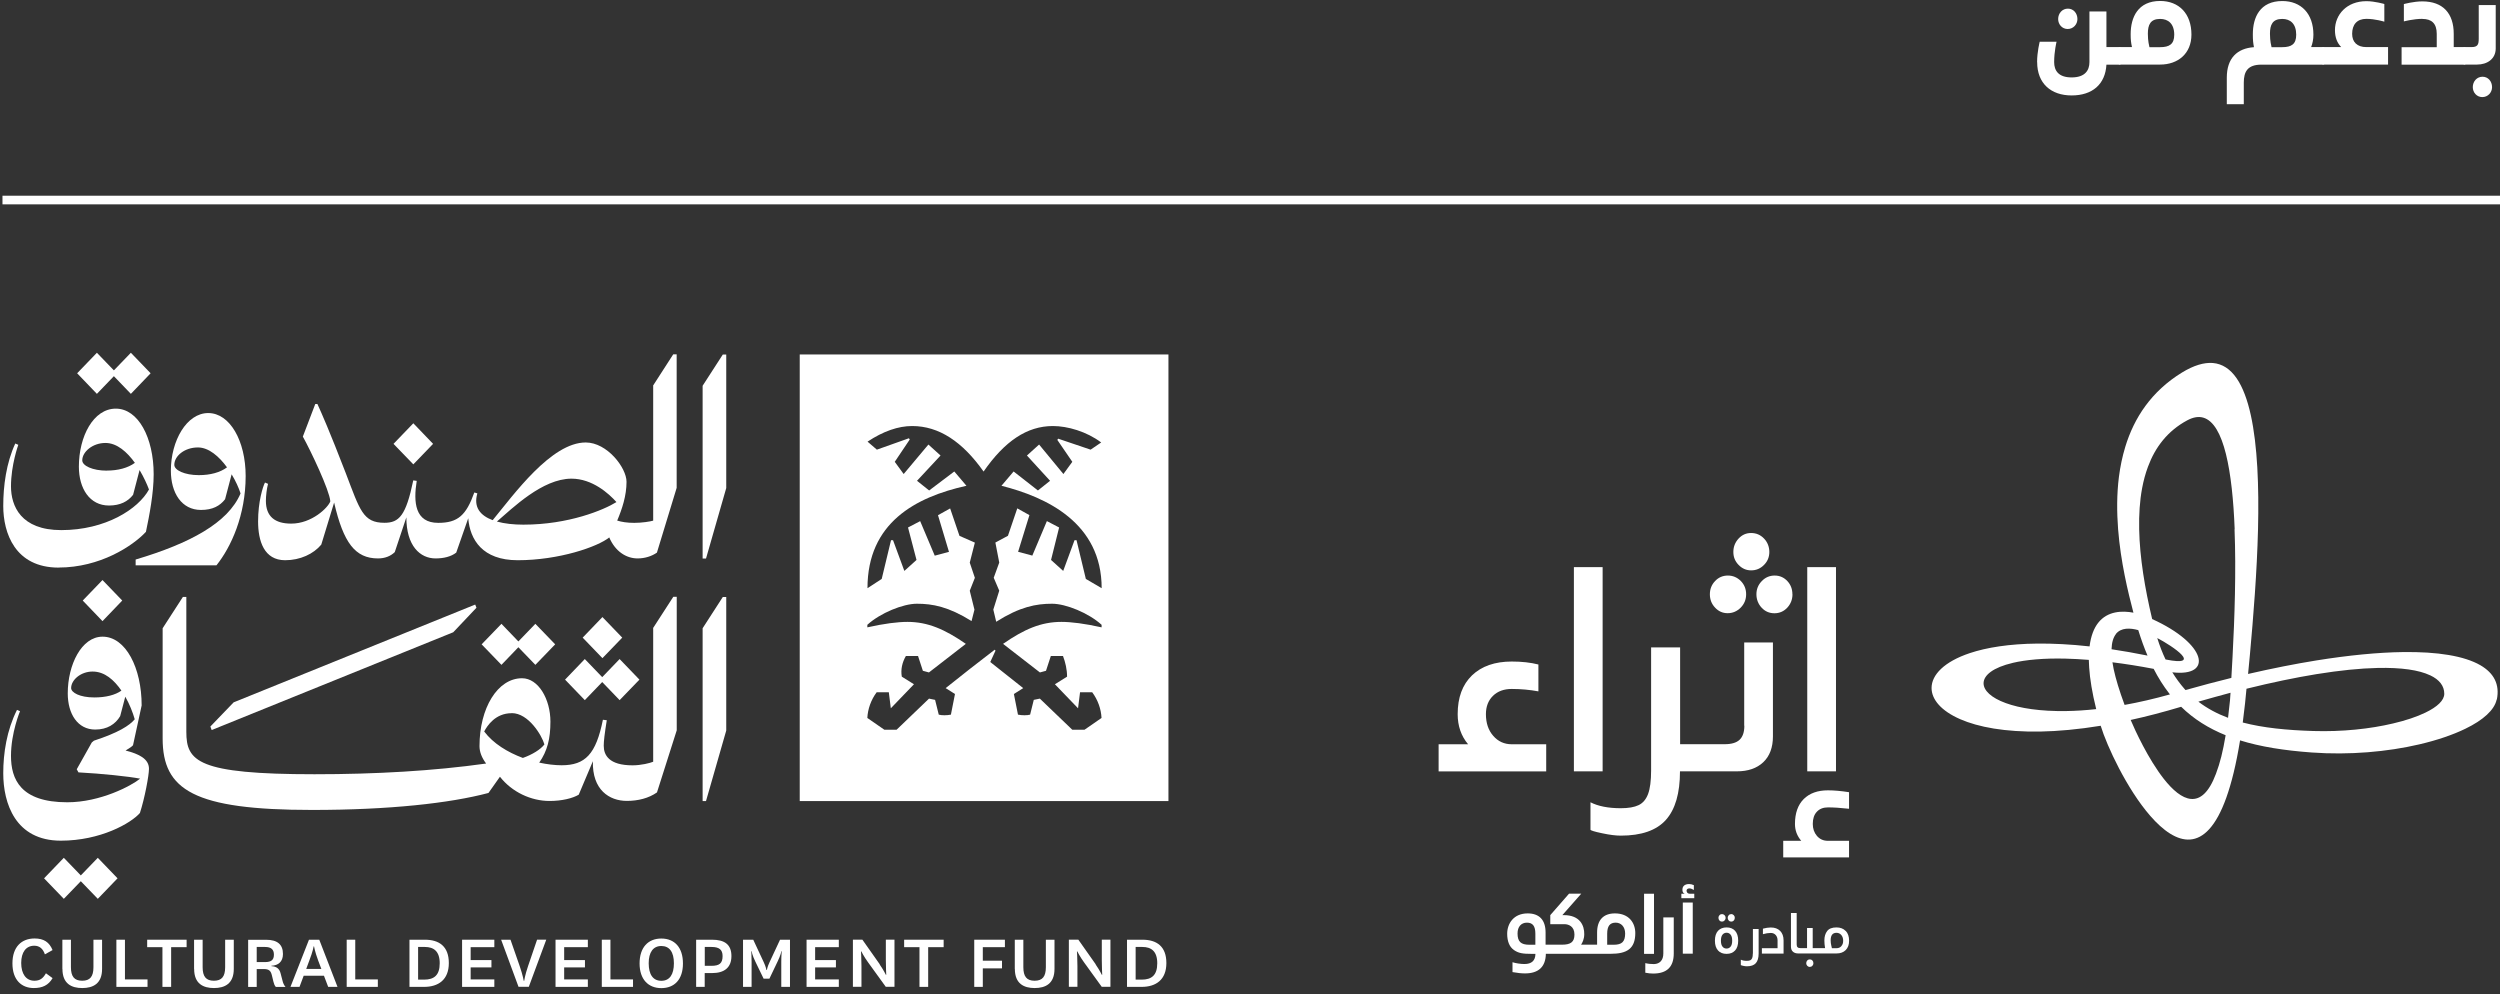
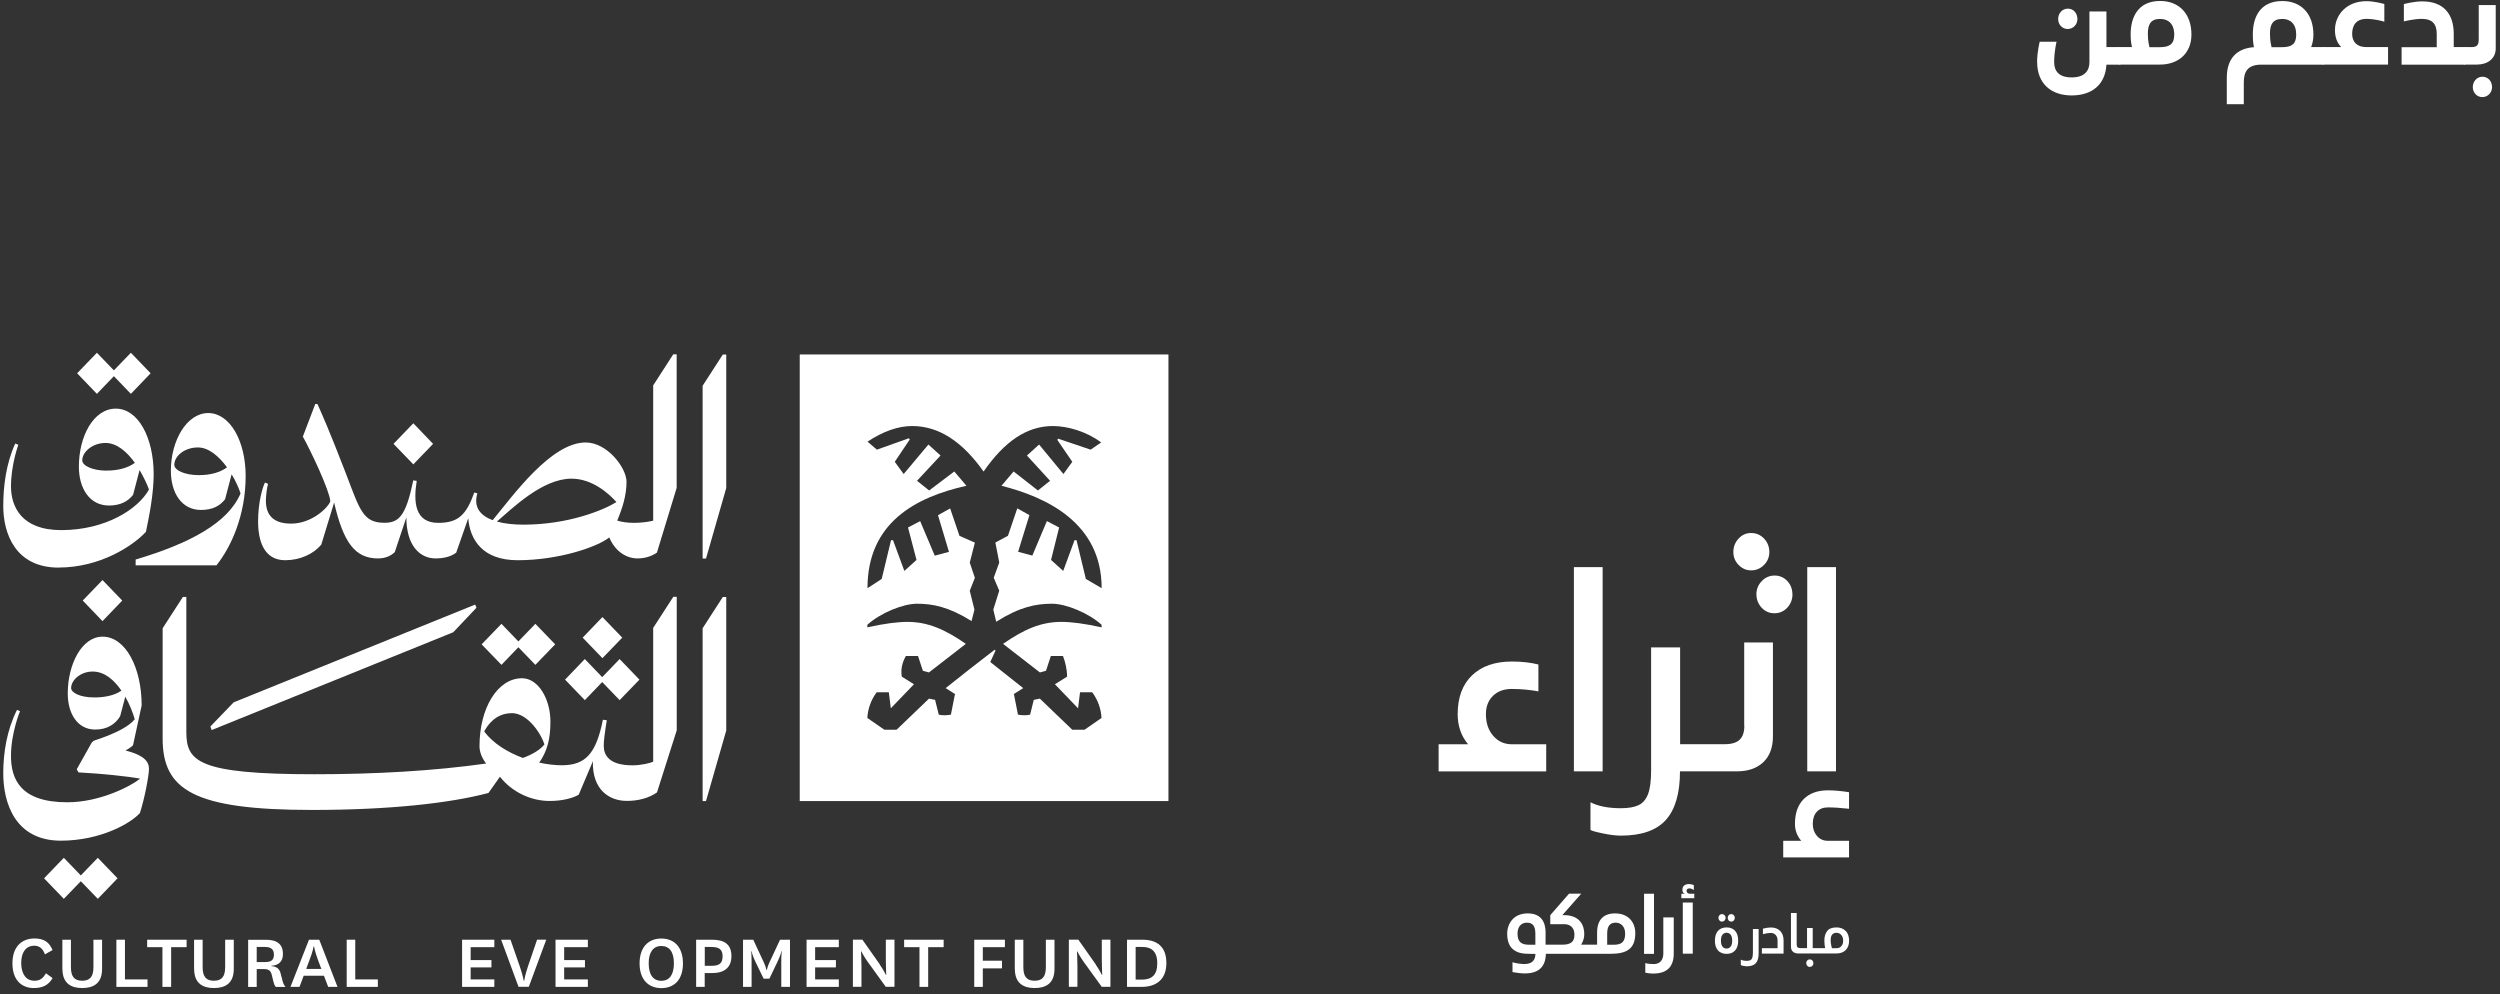
<svg xmlns="http://www.w3.org/2000/svg" width="362" height="144" viewBox="0 0 362 144" fill="none">
  <rect x="0" y="0" width="362" height="144" fill="#333333" stroke="none" />
-   <path d="M361.521 101.28C361.201 102.81 359.551 104.28 356.991 105.52C355.161 106.41 352.871 107.19 350.291 107.79C345.711 108.86 340.191 109.36 334.721 108.96C330.751 108.67 327.311 108.13 324.341 107.2C324.341 107.2 324.351 107.2 324.361 107.21C323.801 110.67 323.121 113.4 322.371 115.5C319.371 123.9 315.061 122.39 311.361 118.14C307.971 114.25 305.081 108.04 304.181 105.09C300.941 105.62 298.021 105.88 295.411 105.93C290.341 106.01 286.471 105.29 283.841 104.14C281.091 102.94 279.691 101.29 279.691 99.62C279.691 97.72 281.521 95.81 285.231 94.57C287.661 93.76 290.921 93.23 295.011 93.19C297.271 93.17 299.791 93.29 302.571 93.6C302.761 92.06 303.211 90.96 303.811 90.19C305.171 88.45 307.321 88.41 308.941 88.72H308.921C308.131 85.71 307.071 81.35 306.701 76.63C306.511 74.15 306.501 71.57 306.821 69.04C307.011 67.57 307.311 66.11 307.741 64.7C309.021 60.49 311.531 56.66 315.941 53.95C317.671 52.89 319.141 52.47 320.401 52.56C326.061 53.01 327.261 64.21 326.961 76.63C326.811 82.8 326.291 89.26 325.781 94.87C325.721 95.47 325.621 96.49 325.521 97.59C328.991 96.79 332.321 96.13 335.421 95.63C340.091 94.88 344.321 94.47 347.941 94.42C352.961 94.35 356.821 94.98 359.151 96.32C361.121 97.46 361.991 99.11 361.541 101.3M322.621 103.94C322.721 103.15 322.811 102.32 322.901 101.44C322.931 101.06 322.951 100.68 322.981 100.31C321.491 100.71 319.931 101.14 318.331 101.6C318.331 101.6 318.331 101.6 318.321 101.6C319.601 102.58 321.041 103.35 322.621 103.94ZM313.311 112.77C315.831 115.98 318.801 117.58 320.871 112.04C321.481 110.42 321.871 108.83 322.271 106.47C322.271 106.47 322.281 106.47 322.291 106.47C319.791 105.46 317.651 104.12 315.831 102.34C313.261 103.11 310.821 103.75 308.521 104.25C309.161 105.78 311.071 109.91 313.311 112.77ZM307.651 102.07C309.701 101.7 311.891 101.2 314.211 100.55C314.171 100.5 314.131 100.45 314.091 100.4C313.271 99.34 312.521 98.16 311.851 96.85C309.711 96.44 307.731 96.13 305.881 95.9C305.931 96.21 305.991 96.55 306.061 96.9C306.361 98.29 306.871 100 307.641 102.07M313.571 95.49C319.071 96.6 314.681 93.59 312.371 92.39C312.721 93.51 313.121 94.55 313.571 95.49ZM291.471 95.98C288.591 96.65 287.221 97.78 287.221 98.94C287.221 99.98 288.321 101.04 290.441 101.81C292.471 102.55 295.421 103.02 299.211 102.96C300.541 102.94 301.991 102.85 303.531 102.68C302.941 100.31 302.621 98.31 302.511 96.65C302.491 96.27 302.471 95.9 302.461 95.55C301.271 95.45 300.161 95.4 299.121 95.37C295.891 95.29 293.351 95.54 291.461 95.98M306.381 91.82C306.021 92.28 305.781 92.99 305.751 94.01C307.411 94.26 309.141 94.56 310.961 94.93C310.471 93.79 310.031 92.56 309.621 91.24C308.451 90.92 307.131 90.85 306.371 91.81M323.581 76.62C323.251 68.3 322.061 61.33 319.021 60.47C318.341 60.28 317.581 60.4 316.721 60.86C313.901 62.37 312.081 64.72 311.021 67.6C310.661 68.57 310.381 69.6 310.181 70.68C309.831 72.53 309.711 74.54 309.751 76.62C309.831 80.77 310.591 85.26 311.631 89.63C311.631 89.63 311.621 89.63 311.611 89.63C319.561 93.22 320.501 98.05 314.551 97.35C315.091 98.23 315.681 99.03 316.311 99.75C316.361 99.8 316.411 99.86 316.461 99.92C318.721 99.28 320.951 98.69 323.101 98.16C323.171 96.9 323.231 95.83 323.271 95.13C323.571 89.49 323.801 82.7 323.561 76.63M351.871 97.78C350.261 97.02 347.721 96.64 344.261 96.72C341.771 96.77 338.811 97.07 335.401 97.62C332.401 98.11 329.001 98.81 325.291 99.73C325.201 100.62 325.121 101.41 325.081 101.87C324.971 102.83 324.861 103.75 324.751 104.62C327.721 105.4 331.131 105.73 334.961 105.85C339.151 105.98 343.221 105.54 346.501 104.76C348.351 104.33 349.951 103.79 351.191 103.19C352.921 102.36 353.931 101.41 353.931 100.46C353.931 99.33 353.241 98.42 351.881 97.78" fill="white" />
  <path d="M253.56 82.59C254.29 82.59 254.91 82.33 255.43 81.8C255.95 81.28 256.2 80.65 256.2 79.92C256.2 79.19 255.94 78.51 255.43 77.98C254.91 77.44 254.29 77.18 253.56 77.18C252.83 77.18 252.25 77.45 251.75 77.98C251.25 78.52 250.99 79.17 250.99 79.92C250.99 80.67 251.24 81.28 251.75 81.8C252.25 82.32 252.86 82.59 253.56 82.59Z" fill="white" />
-   <path d="M250.16 88.79C250.89 88.79 251.52 88.52 252.05 87.99C252.58 87.45 252.84 86.81 252.84 86.05C252.84 85.29 252.58 84.65 252.07 84.13C251.55 83.61 250.93 83.34 250.2 83.34C249.47 83.34 248.85 83.6 248.35 84.13C247.85 84.65 247.59 85.29 247.59 86.05C247.59 86.81 247.84 87.46 248.35 87.99C248.85 88.53 249.46 88.79 250.16 88.79Z" fill="white" />
  <path d="M264.681 116.91C265.491 116.91 266.511 116.97 267.741 117.11V114.71C266.581 114.53 265.561 114.44 264.681 114.44C263.191 114.44 262.031 114.86 261.181 115.7C260.341 116.54 259.911 117.74 259.911 119.31C259.911 120.23 260.211 121.04 260.821 121.75H258.211V124.15H267.741V121.75H264.681C264.021 121.75 263.501 121.51 263.091 121.04C262.691 120.57 262.491 119.99 262.491 119.31C262.491 118.55 262.681 117.96 263.081 117.54C263.471 117.12 264.011 116.91 264.691 116.91" fill="white" />
  <path d="M216.221 106.55C215.511 105.74 215.161 104.69 215.161 103.41C215.161 102.31 215.501 101.43 216.181 100.76C216.861 100.09 217.771 99.76 218.901 99.76C220.211 99.76 221.501 99.88 222.761 100.11V96.22C221.631 95.93 220.341 95.79 218.901 95.79C216.461 95.79 214.541 96.46 213.151 97.79C211.761 99.13 211.071 101 211.071 103.41C211.071 105.11 211.571 106.57 212.581 107.77H208.311V111.7H223.891V107.77H218.901C217.821 107.77 216.921 107.36 216.221 106.55Z" fill="white" />
  <path d="M265.851 82.12H261.691V111.69H265.851V82.12Z" fill="white" />
  <path d="M259.54 86.05C259.54 85.29 259.29 84.65 258.8 84.13C258.31 83.61 257.7 83.34 256.97 83.34C256.24 83.34 255.61 83.61 255.1 84.15C254.58 84.69 254.33 85.32 254.33 86.05C254.33 86.78 254.58 87.46 255.09 88C255.59 88.54 256.21 88.8 256.94 88.8C257.67 88.8 258.29 88.53 258.79 88C259.29 87.46 259.55 86.81 259.55 86.05" fill="white" />
  <path d="M232.06 82.12H227.9V111.69H232.06V82.12Z" fill="white" />
  <path d="M252.581 105.09C252.581 106.01 252.351 106.68 251.901 107.11C251.451 107.54 250.731 107.76 249.751 107.76H243.281V93.74H239.081V111.57C239.081 113.06 238.931 114.19 238.641 114.97C238.351 115.74 237.901 116.28 237.281 116.58C236.661 116.88 235.801 117.03 234.691 117.03C232.881 117.03 231.411 116.74 230.301 116.17V120.14C230.301 120.24 230.851 120.42 231.961 120.65C233.071 120.89 233.981 121 234.681 121C237.681 121 239.861 120.24 241.221 118.72C242.581 117.2 243.261 114.86 243.261 111.69H251.501C253.111 111.69 254.391 111.25 255.321 110.37C256.251 109.49 256.721 108.24 256.721 106.62V93.03H252.561V105.09H252.581Z" fill="white" />
  <path d="M250.6 137.06C250.45 137.25 250.26 137.35 250.01 137.35C249.76 137.35 249.56 137.26 249.41 137.06C249.26 136.87 249.19 136.58 249.19 136.21C249.19 135.84 249.26 135.54 249.41 135.35C249.56 135.16 249.76 135.06 250.01 135.06C250.26 135.06 250.45 135.16 250.6 135.35C250.75 135.54 250.82 135.83 250.82 136.21C250.82 136.59 250.75 136.87 250.6 137.06ZM250.01 134.29C249.48 134.29 249.07 134.46 248.77 134.78C248.47 135.11 248.32 135.59 248.32 136.21C248.32 136.83 248.47 137.29 248.77 137.63C249.07 137.96 249.48 138.12 250.01 138.12C250.54 138.12 250.94 137.95 251.24 137.63C251.54 137.3 251.69 136.83 251.69 136.21C251.69 135.59 251.54 135.11 251.24 134.78C250.94 134.45 250.53 134.29 250.01 134.29Z" fill="white" />
  <path d="M249.33 133.45C249.47 133.45 249.6 133.4 249.71 133.29C249.81 133.18 249.87 133.06 249.87 132.9C249.87 132.74 249.82 132.62 249.72 132.52C249.62 132.42 249.49 132.36 249.35 132.36C249.21 132.36 249.08 132.41 248.98 132.52C248.88 132.62 248.83 132.75 248.83 132.9C248.83 133.05 248.88 133.18 248.98 133.29C249.08 133.4 249.2 133.45 249.34 133.45" fill="white" />
  <path d="M250.68 133.45C250.82 133.45 250.95 133.4 251.05 133.29C251.15 133.18 251.2 133.06 251.2 132.9C251.2 132.74 251.15 132.62 251.05 132.52C250.95 132.42 250.83 132.36 250.69 132.36C250.55 132.36 250.42 132.41 250.32 132.52C250.22 132.63 250.17 132.75 250.17 132.9C250.17 133.05 250.22 133.18 250.32 133.29C250.42 133.4 250.54 133.45 250.69 133.45" fill="white" />
  <path d="M266.62 137.01C266.44 137.21 266.21 137.3 265.92 137.3H265.26C265.26 137.3 265.22 137.14 265.17 136.91C265.11 136.68 265.08 136.43 265.08 136.16C265.08 135.43 265.36 135.07 265.92 135.07C266.21 135.07 266.44 135.18 266.62 135.39C266.8 135.6 266.89 135.88 266.89 136.22C266.89 136.56 266.8 136.81 266.62 137M267.25 134.8C266.92 134.46 266.48 134.29 265.92 134.29C265.28 134.29 264.83 134.47 264.57 134.82C264.3 135.17 264.17 135.63 264.17 136.17C264.17 136.51 264.2 136.89 264.27 137.29H262.48V134.37H261.66V137.29H260.73C260.52 137.29 260.38 137.25 260.29 137.16C260.2 137.08 260.16 136.94 260.16 136.76V132.2H259.33V137.06C259.33 137.38 259.42 137.63 259.61 137.8C259.79 137.97 260.05 138.06 260.37 138.06H265.93C266.49 138.06 266.93 137.9 267.26 137.57C267.59 137.24 267.75 136.79 267.75 136.21C267.75 135.63 267.59 135.13 267.26 134.79" fill="white" />
  <path d="M262.061 138.92C261.911 138.92 261.791 138.97 261.691 139.08C261.591 139.19 261.541 139.32 261.541 139.47C261.541 139.62 261.591 139.74 261.691 139.85C261.791 139.95 261.911 140.01 262.051 140.01C262.191 140.01 262.321 139.96 262.431 139.85C262.531 139.75 262.581 139.62 262.581 139.47C262.581 139.32 262.531 139.18 262.431 139.08C262.331 138.97 262.211 138.92 262.061 138.92Z" fill="white" />
  <path d="M256.411 134.3C256.071 134.3 255.691 134.36 255.271 134.47V135.27C255.681 135.15 256.061 135.09 256.411 135.09C256.701 135.09 256.941 135.19 257.121 135.39C257.301 135.59 257.391 135.85 257.391 136.17V137.3H255.121V138.08H258.261V136.17C258.261 135.58 258.091 135.12 257.761 134.79C257.431 134.46 256.981 134.3 256.411 134.3Z" fill="white" />
  <path d="M253.81 138.05C253.81 138.35 253.78 138.57 253.72 138.72C253.66 138.87 253.57 138.98 253.45 139.04C253.33 139.1 253.16 139.13 252.94 139.13C252.58 139.13 252.29 139.07 252.07 138.96V139.75C252.07 139.75 252.18 139.8 252.4 139.85C252.62 139.9 252.8 139.92 252.94 139.92C253.54 139.92 253.97 139.77 254.24 139.47C254.51 139.17 254.65 138.7 254.65 138.08V134.52H253.82V138.06L253.81 138.05Z" fill="white" />
  <path d="M239.5 129.41H238.06V138.12H239.5V129.41ZM238.24 139.46V140.85C238.71 140.94 239.04 140.97 239.38 140.97C241.37 140.97 242.36 140.01 242.36 138.05V132.84H240.85V138.06C240.85 139.05 240.33 139.57 239.5 139.6C239.12 139.61 238.58 139.55 238.24 139.46ZM245.11 130.69H243.67V138.09H245.11V130.69ZM219.18 137.54C219.88 138.03 220.48 138.12 221.83 138.12H222.33C222.32 139.13 221.75 139.59 220.74 139.59C220.2 139.59 219.5 139.49 219.01 139.33V140.76C219.75 140.89 220.3 140.95 220.83 140.95C222.78 140.95 223.81 139.99 223.84 138.11H233.23C235.56 138.11 236.79 137.39 236.79 135.11C236.79 133.64 235.88 132.26 233.84 132.26C232.17 132.26 231.26 133.22 231.26 135.03V136.79H228.94C229.13 136.5 229.39 136.01 229.4 135.28C229.42 134.01 228.79 132.51 226.43 132.51H226.23L228.97 129.4H227.2L224.48 132.51V133.82H226.52C227.14 133.82 227.98 134.14 227.98 135.32C227.98 136.41 227.43 136.79 226.17 136.79H223.8V135.03C223.8 133.22 222.9 132.26 221.21 132.26C219.16 132.26 218.24 133.75 218.24 135.21C218.24 136.3 218.57 137.1 219.18 137.53M232.72 135.2C232.72 134.09 233.12 133.6 233.95 133.6C234.73 133.6 235.32 134.19 235.32 135.17C235.32 136.35 234.86 136.8 233.67 136.8H232.72V135.2ZM221.1 133.6C221.94 133.6 222.32 134.1 222.32 135.2V136.8H221.45C220.23 136.8 219.74 136.35 219.74 135.17C219.74 134.19 220.27 133.6 221.1 133.6ZM245.33 129.41H244.66C244.33 129.41 244.16 129.11 244.23 128.88C244.27 128.73 244.42 128.64 244.63 128.64C244.82 128.64 245.04 128.73 245.27 128.87V128.17C245.03 128.06 244.78 128.01 244.59 128.01C243.93 128.01 243.56 128.34 243.62 128.95C243.64 129.2 243.78 129.36 243.95 129.41H243.46V130.06H245.33V129.41Z" fill="white" />
  <path d="M7.611 141.64C7.011 142.66 6.151 143.07 4.891 143.07C3.131 143.07 1.801 141.91 1.801 139.5C1.801 137.09 3.131 135.89 5.011 135.89C6.351 135.89 7.141 136.43 7.611 137.57L6.501 138.19C6.231 137.39 5.731 136.94 4.961 136.94C3.761 136.94 3.071 137.89 3.071 139.44C3.071 140.99 3.751 142.01 4.981 142.01C5.751 142.01 6.221 141.7 6.651 140.93L7.611 141.63V141.64Z" fill="white" />
  <path d="M9.031 140.3V136.07H10.271V140.05C10.271 141.4 10.761 142.01 11.901 142.01C13.041 142.01 13.531 141.4 13.531 140.05V136.07H14.781V140.3C14.781 142.46 13.451 143.07 11.911 143.07C10.371 143.07 9.041 142.46 9.041 140.3" fill="white" />
  <path d="M18.092 136.07V141.82H21.362V142.9H16.852V136.07H18.092Z" fill="white" />
  <path d="M23.521 142.9V137.15H21.311V136.07H27.021V137.15H24.781V142.9H23.521Z" fill="white" />
  <path d="M28.102 140.3V136.07H29.342V140.05C29.342 141.4 29.832 142.01 30.972 142.01C32.112 142.01 32.602 141.4 32.602 140.05V136.07H33.852V140.3C33.852 142.46 32.522 143.07 30.982 143.07C29.442 143.07 28.112 142.46 28.112 140.3" fill="white" />
  <path d="M39.932 142.9C39.752 142.69 39.672 142.47 39.592 142.15L39.372 141.24C39.222 140.6 38.972 140.32 38.222 140.32H37.172V142.91H35.932V136.08H38.542C40.152 136.08 40.972 136.75 40.972 138.14C40.972 139.28 40.272 139.8 39.302 139.84V139.9C40.012 139.94 40.462 140.24 40.632 140.95L40.922 142.06C41.002 142.39 41.142 142.67 41.342 142.91H39.932V142.9ZM37.172 139.31H38.372C39.302 139.31 39.662 138.98 39.662 138.23C39.662 137.48 39.262 137.12 38.372 137.12H37.172V139.31Z" fill="white" />
  <path d="M48.861 142.9H47.521L46.91 141.29H43.971L43.37 142.9H42.06L44.74 136.07H46.23L48.87 142.9H48.861ZM44.331 140.3H46.531L46.071 139.08C45.591 137.79 45.471 137.03 45.471 137.03H45.42C45.42 137.03 45.3 137.77 44.8 139.06L44.341 140.3H44.331Z" fill="white" />
  <path d="M51.441 136.07V141.82H54.711V142.9H50.201V136.07H51.441Z" fill="white" />
-   <path d="M61.411 142.9H59.291V136.07H61.521C63.601 136.07 64.991 137.04 64.991 139.45C64.991 141.86 63.491 142.9 61.411 142.9ZM61.411 141.85C62.861 141.85 63.671 141.21 63.671 139.48C63.671 137.75 62.811 137.12 61.521 137.12H60.541V141.85H61.411Z" fill="white" />
  <path d="M71.58 142.9H66.91V136.07H71.58V137.15H68.15V139.02H71.16V140.08H68.15V141.82H71.58V142.9Z" fill="white" />
  <path d="M72.551 136.07H73.921L75.251 139.89C75.701 141.2 75.841 142.03 75.841 142.03H75.901C75.901 142.03 76.011 141.21 76.461 139.9L77.771 136.06H79.101L76.571 142.89H75.081L72.561 136.06L72.551 136.07Z" fill="white" />
  <path d="M85.121 142.9H80.441V136.07H85.121V137.15H81.691V139.02H84.701V140.08H81.691V141.82H85.121V142.9Z" fill="white" />
-   <path d="M88.391 136.07V141.82H91.661V142.9H87.141V136.07H88.391Z" fill="white" />
  <path d="M92.611 139.51C92.611 137.19 93.841 135.9 95.761 135.9C97.681 135.9 98.891 137.19 98.891 139.51C98.891 141.83 97.661 143.08 95.761 143.08C93.861 143.08 92.611 141.8 92.611 139.51ZM93.931 139.48C93.931 141.1 94.551 142.02 95.761 142.02C96.971 142.02 97.581 141.1 97.581 139.48C97.581 137.86 96.941 136.98 95.761 136.98C94.581 136.98 93.931 137.89 93.931 139.48Z" fill="white" />
  <path d="M100.801 142.9V136.07H103.111C104.931 136.07 105.911 136.77 105.911 138.44C105.911 140.11 104.871 140.9 103.131 140.9H102.041V142.9H100.801ZM102.051 139.85H103.021C104.131 139.85 104.631 139.52 104.631 138.44C104.631 137.5 104.121 137.12 103.031 137.12H102.051V139.85Z" fill="white" />
  <path d="M110.57 141.71L109.38 139.25C108.93 138.34 108.83 137.73 108.83 137.73H108.78C108.78 137.73 108.83 138.31 108.83 139.25V142.9H107.59V136.07H109.07L110.6 139.35C110.9 139.99 110.98 140.46 110.98 140.46H111.04C111.04 140.46 111.12 139.99 111.42 139.35L112.95 136.07H114.39V142.9H113.13V139.25C113.13 138.31 113.2 137.73 113.2 137.73H113.15C113.15 137.73 113.04 138.33 112.59 139.24L111.41 141.71H110.58H110.57Z" fill="white" />
  <path d="M121.461 142.9H116.791V136.07H121.461V137.15H118.031V139.02H121.041V140.08H118.031V141.82H121.461V142.9Z" fill="white" />
  <path d="M127.38 139.66C127.97 140.5 128.27 141.15 128.27 141.15H128.33C128.33 141.15 128.27 140.08 128.27 139.03V136.06H129.52V142.89H128.26L125.7 139.35C125.1 138.53 124.72 137.76 124.72 137.76H124.67C124.67 137.76 124.74 138.78 124.74 139.88V142.89H123.5V136.06H124.87L127.4 139.65L127.38 139.66Z" fill="white" />
  <path d="M133.14 142.9V137.15H130.92V136.07H136.64V137.15H134.4V142.9H133.14Z" fill="white" />
  <path d="M141.07 142.9V136.07H145.51V137.15H142.31V139.11H145.09V140.22H142.31V142.9H141.07Z" fill="white" />
  <path d="M146.941 140.3V136.07H148.181V140.05C148.181 141.4 148.671 142.01 149.811 142.01C150.951 142.01 151.441 141.4 151.441 140.05V136.07H152.691V140.3C152.691 142.46 151.361 143.07 149.821 143.07C148.281 143.07 146.951 142.46 146.951 140.3" fill="white" />
  <path d="M158.651 139.66C159.241 140.5 159.541 141.15 159.541 141.15H159.601C159.601 141.15 159.541 140.08 159.541 139.03V136.06H160.791V142.89H159.531L156.971 139.35C156.371 138.53 155.991 137.76 155.991 137.76H155.941C155.941 137.76 156.011 138.78 156.011 139.88V142.89H154.771V136.06H156.141L158.671 139.65L158.651 139.66Z" fill="white" />
  <path d="M165.311 142.9H163.191V136.07H165.421C167.501 136.07 168.891 137.04 168.891 139.45C168.891 141.86 167.391 142.9 165.311 142.9ZM165.311 141.85C166.761 141.85 167.571 141.21 167.571 139.48C167.571 137.75 166.711 137.12 165.421 137.12H164.441V141.85H165.311Z" fill="white" />
  <path d="M30.651 105.71L65.631 91.55L68.991 88L68.811 87.54L33.831 101.7L30.461 105.2L30.651 105.71Z" fill="white" />
  <path d="M14.841 89.94L17.701 86.96L14.841 83.99L11.98 86.96L14.841 89.94Z" fill="white" />
  <path d="M62.711 64.27L59.85 61.29L56.98 64.27L59.85 67.24L62.711 64.27Z" fill="white" />
  <path d="M16.49 54.47L18.95 57.03L21.81 54.05L18.95 51.08L16.49 53.63L14.03 51.08L11.17 54.05L14.03 57.03L16.49 54.47Z" fill="white" />
  <path d="M8.491 82.18C14.471 82.18 19.201 79.08 21.131 77.01C21.631 74.62 22.251 71.45 22.251 68.67C22.251 63.37 20.011 59.17 16.771 59.17C13.531 59.17 11.421 63.18 11.421 67.57C11.421 70.74 12.981 73.2 15.781 73.2C17.401 73.2 18.521 72.62 19.271 71.65L20.211 68.06C20.821 69.09 21.291 70.12 21.571 70.88C20.011 73.72 15.281 76.76 8.871 76.76C3.021 76.76 1.591 73.27 1.591 70.42C1.591 67.32 2.651 64.41 2.651 64.41L2.211 64.22C0.901 67.06 0.471 70.36 0.471 73.27C0.471 77.15 2.151 82.19 8.501 82.19M15.461 68.15C13.411 68.15 11.911 67.44 11.911 66.66C11.911 65.43 13.401 64.14 15.271 64.14C16.951 64.14 18.411 65.46 19.531 67.02C18.521 67.76 17.091 68.14 15.461 68.14" fill="white" />
  <path d="M29.101 73.84C30.781 73.84 31.841 73.26 32.591 72.29L33.541 68.68C34.121 69.64 34.571 70.63 34.831 71.45C33.021 75.72 27.481 78.69 19.641 81.02V81.86H31.341C33.461 79.21 35.571 74.62 35.571 68.93C35.571 63.82 33.271 59.81 30.151 59.81C27.031 59.81 24.741 63.82 24.741 68.15C24.741 71.38 26.301 73.84 29.101 73.84ZM25.241 67.31C25.241 66.02 26.731 64.79 28.661 64.79C30.231 64.79 31.721 66.09 32.871 67.67C31.881 68.41 30.461 68.8 28.791 68.8C26.741 68.8 25.241 68.09 25.241 67.31Z" fill="white" />
  <path d="M18.161 108.69C18.731 108.35 19.121 108.09 19.261 107.91L20.511 102.15C20.511 96.72 18.211 92.19 14.851 92.19C11.801 92.19 9.811 96.26 9.811 100.4C9.811 103.37 11.241 105.64 13.791 105.64C15.531 105.64 16.711 104.86 17.401 103.7L18.141 100.88C18.761 101.97 19.221 103.14 19.511 104.15C18.761 105.06 17.141 106.09 13.601 107.25L13.291 107.51L11.111 111.39L11.361 111.84C14.761 112.02 18.651 112.43 20.291 112.75C19.041 113.77 14.551 116.17 9.741 116.17C2.951 116.17 1.591 112.81 1.591 109.45C1.591 106.09 2.901 102.98 2.901 102.98L2.461 102.79C0.971 105.76 0.471 109.06 0.471 111.97C0.471 116.3 2.211 121.73 8.811 121.73C14.541 121.73 18.961 119.21 20.261 117.72C20.951 115.59 21.571 112.29 21.571 111.32C21.571 109.91 20.181 109.18 18.161 108.67M13.661 100.99C11.541 100.99 10.301 100.28 10.301 99.63C10.301 98.47 11.671 97.24 13.411 97.24C15.151 97.24 16.511 98.45 17.581 100C16.691 100.64 15.321 100.99 13.651 100.99" fill="white" />
  <path d="M94.581 55.86V75.39C94.141 75.52 92.961 75.71 91.841 75.71C90.811 75.71 90.011 75.58 89.371 75.38C90.081 73.7 90.721 71.78 90.721 69.76C90.721 67.74 87.921 64.07 84.811 64.07C79.821 64.07 74.411 71.59 71.341 75.32C69.551 74.66 68.531 73.44 69.121 71.44L68.681 71.31C67.501 74.61 66.311 75.71 63.451 75.71C60.091 75.71 59.841 72.74 60.341 69.63L59.841 69.56C58.781 74.67 57.791 75.7 55.671 75.7C52.561 75.7 52.121 73.89 50.071 68.52C47.701 62.38 46.581 59.86 45.961 58.5H45.651L43.851 63.22C44.971 65.22 47.711 70.98 47.831 72.59C47.521 73.5 45.151 75.82 42.171 75.82C39.801 75.82 38.501 74.79 38.501 72.52C38.501 71.81 38.621 70.77 38.811 70.06L38.371 69.87C38.061 70.45 37.371 72.65 37.371 75.5C37.371 78.35 38.241 81.12 41.291 81.12C43.471 81.12 45.401 80.21 46.521 78.86L48.381 72.77C49.731 78.61 51.441 80.86 54.731 80.86C55.731 80.86 56.541 80.54 57.161 79.95L58.841 74.91C58.841 79.05 60.831 80.86 63.071 80.86C64.251 80.86 65.311 80.6 66.061 80.02L67.801 75.04C68.051 78.14 69.851 81.12 74.961 81.12C80.941 81.12 86.541 79.18 88.221 77.82C89.061 79.8 90.641 80.86 92.321 80.86C93.381 80.86 94.371 80.54 95.121 80.02L97.981 70.64V51.31H97.481L94.561 55.84L94.581 55.86ZM71.951 75.52C74.201 73.6 78.531 69.31 82.751 69.31C85.771 69.31 88.161 71.47 89.261 72.7C87.431 73.84 82.341 75.97 75.781 75.97C74.391 75.97 73.061 75.83 71.951 75.52Z" fill="white" />
  <path d="M101.74 90.97V115.99H102.23L105.16 105.78V86.45H104.66L101.74 90.97Z" fill="white" />
  <path d="M104.66 51.34L101.74 55.86V80.88H102.23L105.16 70.67V51.34H104.66Z" fill="white" />
  <path d="M11.701 126.76L9.241 124.21L6.381 127.18L9.241 130.15L11.701 127.6L14.161 130.15L17.021 127.18L14.161 124.21L11.701 126.76Z" fill="white" />
  <path d="M90.101 92.33L87.231 89.35L84.371 92.33L87.231 95.3L90.101 92.33Z" fill="white" />
  <path d="M94.581 90.97V110.3C94.141 110.49 92.841 110.82 91.591 110.82C88.171 110.82 87.421 109.33 87.421 107.98C87.421 107.33 87.541 106.3 87.861 104.29L87.301 104.22C86.301 109.2 84.751 110.81 81.321 110.81C80.321 110.81 79.211 110.67 78.081 110.43C79.251 108.74 79.701 107 79.701 104.48C79.701 101.25 77.961 98.21 75.591 98.21C72.041 98.21 69.431 102.54 69.431 108.04C69.431 108.9 69.781 109.75 70.391 110.56C62.781 111.63 54.431 112.11 45.531 112.11C28.601 112.11 26.981 110.23 26.981 105.97V86.44H26.481L23.551 90.97V106.94C23.551 114.38 28.031 117.28 45.211 117.28C56.351 117.28 65.131 116.31 70.731 114.82L72.391 112.47C74.131 114.7 76.911 115.98 79.571 115.98C81.381 115.98 82.931 115.59 83.801 115.07L85.851 110.22C85.731 114.36 88.221 115.97 90.771 115.97C92.391 115.97 93.941 115.58 95.131 114.74L97.991 105.75V86.42H97.491L94.561 90.95L94.581 90.97ZM74.101 103.26C76.531 103.26 78.461 106.49 78.831 107.79C78.281 108.53 77.061 109.27 75.711 109.75C73.501 108.93 71.421 107.66 70.111 105.92C70.551 105.08 71.731 103.27 74.091 103.27" fill="white" />
  <path d="M84.68 101.38L87.2 98.76L89.72 101.38L92.59 98.41L89.72 95.43L87.2 98.05L84.68 95.43L81.82 98.41L84.68 101.38Z" fill="white" />
  <path d="M75.06 93.72L77.52 96.27L80.39 93.3L77.52 90.33L75.06 92.88L72.61 90.33L69.74 93.3L72.61 96.27L75.06 93.72Z" fill="white" />
  <path d="M115.801 115.99H169.191V51.33H115.801V115.99ZM151.591 75.45L149.481 80.45L147.421 79.9L149.061 74.59L147.301 73.61L145.951 77.58L144.131 78.56L144.691 81.46L143.891 83.66L144.691 85.53L143.831 88.27L144.251 90.03C147.691 87.85 150.041 87.42 152.341 87.42C154.341 87.42 157.631 88.76 159.511 90.47V90.84C157.041 90.29 155.111 90.05 153.691 90.05C150.731 90.05 148.291 91.12 145.241 93.23L150.581 97.37L151.461 97.13L152.161 94.99H153.921C154.271 95.9 154.511 96.94 154.511 97.98L152.751 99.08L156.101 102.56L156.391 100.24H158.151C158.971 101.34 159.441 102.68 159.501 103.96L157.031 105.67H155.271L150.571 101.16L149.691 101.34L149.161 103.48C148.751 103.6 147.981 103.6 147.401 103.48L146.811 100.49L148.161 99.64L144.691 96.89C144.241 96.53 143.811 96.19 143.391 95.86L144.151 94.21L144.031 94.08C144.031 94.08 141.161 96.29 140.401 96.89L136.931 99.64L138.281 100.49L137.691 103.48C137.101 103.6 136.341 103.6 135.931 103.48L135.401 101.34L134.521 101.16L129.821 105.67H128.061L125.591 103.96C125.651 102.68 126.121 101.34 126.941 100.24H128.701L128.991 102.56L132.341 99.08L130.581 97.98C130.401 96.94 130.641 95.91 131.171 94.99H132.931L133.631 97.13L134.511 97.37L139.851 93.23C136.801 91.12 134.351 90.05 131.401 90.05C129.991 90.05 128.051 90.29 125.591 90.84V90.47C127.471 88.76 130.761 87.42 132.761 87.42C135.031 87.42 137.331 87.84 140.681 89.93L141.101 88.28L140.421 85.54L141.161 83.67L140.421 81.47L141.161 78.57L138.931 77.59L137.581 73.62L135.821 74.6L137.411 79.91L135.351 80.46L133.241 75.46L131.481 76.38L132.711 81.08L130.951 82.67L129.311 78.22H129.021L127.671 83.83L125.611 85.17C125.611 75.71 132.541 71.99 139.941 70.34L138.181 68.27L134.541 71.02L132.781 69.62L136.191 65.96L134.431 64.37L130.851 68.64L129.561 66.87L131.731 63.64L131.611 63.46L126.971 65.11L125.621 63.95C127.911 62.43 130.081 61.69 132.081 61.69C135.961 61.69 139.361 63.95 142.421 68.28C145.471 63.89 148.701 61.69 152.461 61.69C154.571 61.69 157.341 62.48 159.451 64.07L157.921 65.11L153.221 63.52L153.101 63.7L155.271 66.87L153.981 68.64L150.461 64.37L148.701 65.96L152.051 69.62L150.291 71.02L146.771 68.27L145.011 70.34C151.531 71.99 159.521 75.71 159.521 85.17L157.231 83.83L155.881 78.22H155.591L153.951 82.67L152.191 81.08L153.361 76.38L151.601 75.46L151.591 75.45Z" fill="white" />
  <path d="M294.971 8.99C294.971 7.5 295.351 6.04 295.351 6.04H297.791C297.791 6.04 297.441 7.45 297.441 8.99C297.441 10.21 298.051 11.21 299.971 11.21C301.891 11.21 302.551 10.21 302.551 8.99V1.66H305.011V6.82H306.931L307.281 7.02V9.19L306.931 9.36H305.011C304.851 12.21 302.971 13.82 299.971 13.82C296.971 13.82 294.981 12.07 294.981 9L294.971 8.99ZM299.431 1.25C300.231 1.25 300.811 1.91 300.811 2.76C300.811 3.54 300.201 4.2 299.401 4.2C298.601 4.2 298.021 3.54 298.021 2.76C298.021 1.91 298.631 1.25 299.431 1.25Z" fill="white" />
  <path d="M306.58 9.19V7.02L306.93 6.82H308.71C308.57 6.16 308.52 5.82 308.52 4.94C308.52 2.5 309.58 0.14 312.79 0.14C315.51 0.14 317.32 1.97 317.32 5.01C317.32 7.76 315.37 9.35 312.79 9.35H306.93L306.58 9.18V9.19ZM311.24 6.83H312.79C314.13 6.83 314.83 6.39 314.83 5.03C314.83 3.42 313.94 2.74 312.79 2.74C311.38 2.74 311.01 3.59 311.01 4.88C311.01 6 311.2 6.61 311.24 6.83Z" fill="white" />
  <path d="M326.371 6.83C326.251 6.17 326.211 5.83 326.211 4.95C326.211 2.51 327.241 0.15 330.481 0.15C333.201 0.15 334.981 1.98 334.981 5.02C334.981 5.7 334.861 6.29 334.651 6.82H336.391L336.741 7.02V9.19L336.391 9.36H327.461C325.441 9.36 324.901 10.38 324.901 11.97V15.09H322.441V11.24C322.441 8.44 323.921 7 326.381 6.83H326.371ZM328.921 6.83H330.471C331.811 6.83 332.491 6.39 332.491 5.03C332.491 3.42 331.621 2.74 330.471 2.74C329.061 2.74 328.691 3.59 328.691 4.88C328.691 6 328.881 6.61 328.921 6.83Z" fill="white" />
  <path d="M336.031 9.19V7.02L336.381 6.82H339.011C338.451 6.26 338.101 5.46 338.101 4.36C338.101 2.12 339.811 0.17 342.651 0.17C343.871 0.17 345.251 0.58 345.251 0.58V3.14C345.251 3.14 343.941 2.73 342.651 2.73C341.291 2.73 340.591 3.56 340.591 4.9C340.591 6.07 341.291 6.82 342.651 6.82H345.791V9.35H336.391L336.041 9.18L336.031 9.19Z" fill="white" />
  <path d="M350.75 2.73C349.46 2.73 348.08 3.1 348.08 3.1V0.59C348.08 0.59 349.49 0.2 350.75 0.2C353.75 0.2 355.3 1.95 355.3 4.9V6.82H356.85L357.2 7.02V9.19L356.85 9.36H347.75V6.83H352.84V4.91C352.84 3.38 352.09 2.74 350.75 2.74V2.73Z" fill="white" />
  <path d="M356.5 9.19V7.02L356.85 6.82H357.86C358.77 6.82 358.92 6.45 358.92 5.6V0.73H361.38V7.01C361.38 8.54 360.14 9.35 358.68 9.35H356.85L356.5 9.18V9.19ZM359.47 11.11C360.27 11.11 360.85 11.77 360.85 12.62C360.85 13.4 360.24 14.06 359.44 14.06C358.64 14.06 358.06 13.4 358.06 12.62C358.06 11.77 358.67 11.11 359.47 11.11Z" fill="white" />
-   <path d="M362.009 28.34H0.359V29.59H362.009V28.34Z" fill="white" />
</svg>